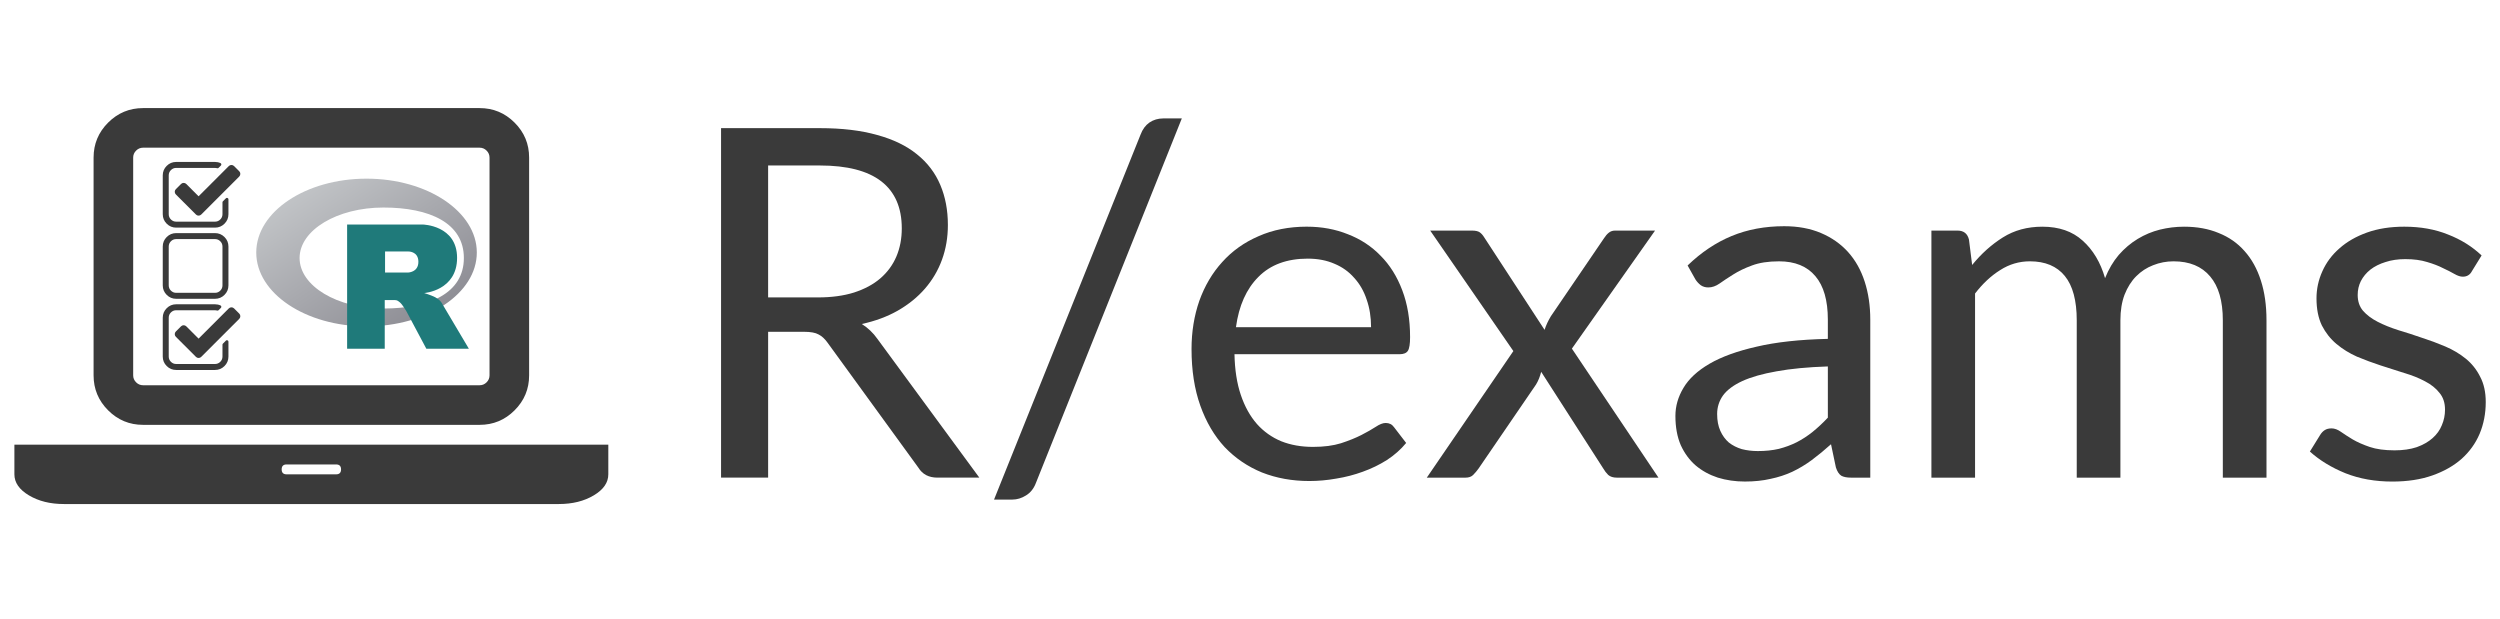
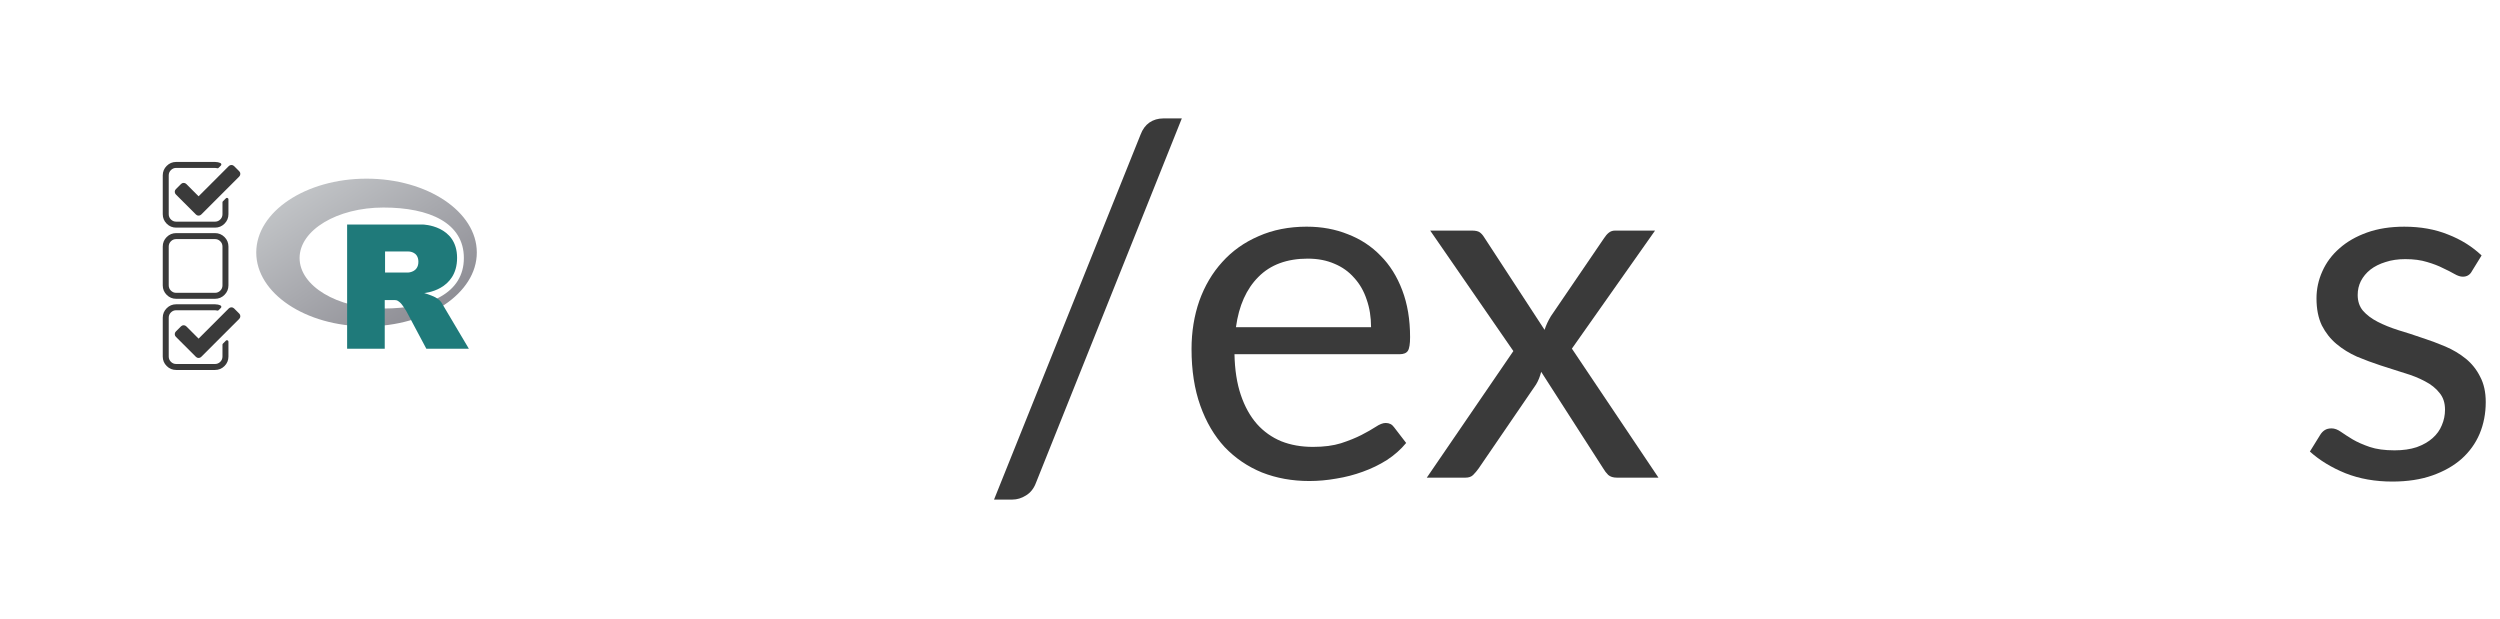
<svg xmlns="http://www.w3.org/2000/svg" preserveAspectRatio="xMidYMid" width="970" height="240" viewBox="0 0 1920 480" id="svg4341" version="1.1">
  <defs id="defs4343">
    <linearGradient id="gradientFill" x1="0.741" x2="590.863" y1="3.666" y2="593.787" gradientUnits="userSpaceOnUse" spreadMethod="pad" gradientTransform="scale(1.222,0.818)">
      <stop offset="0" stop-color="rgb(203,206,208)" stop-opacity="1" id="stop4346" />
      <stop offset="1" stop-color="rgb(132,131,139)" stop-opacity="1" id="stop4348" />
    </linearGradient>
  </defs>
  <flowRoot xml:space="preserve" id="flowRoot6251" style="font-style:normal;font-weight:normal;font-size:40px;line-height:136%;font-family:Sans;letter-spacing:-4.07px;word-spacing:-1.1px;fill:#000000;fill-opacity:1;stroke:none;stroke-width:1px;stroke-linecap:butt;stroke-linejoin:miter;stroke-opacity:1" transform="translate(0,-81)">
    <flowRegion id="flowRegion6253">
      <rect id="rect6255" width="424.887" height="97.762" x="-486.928" y="160.553" />
    </flowRegion>
    <flowPara id="flowPara6257" />
  </flowRoot>
  <g id="g6364" transform="matrix(6.087,0,0,6.087,-245.931,1031.419)">
    <g transform="matrix(0.097,0,0,0.097,45.9,-215.53)" id="g6227">
      <g id="g6223" transform="matrix(0.402,0,0,0.402,262.807,708.688)">
        <path id="path4350" d="M 361.453,485.937 C 162.329,485.937 0.906,377.828 0.906,244.469 0.906,111.109 162.329,3 361.453,3 560.578,3 722,111.109 722,244.469 722,377.828 560.578,485.937 361.453,485.937 Z M 416.641,97.406 c -151.352,0 -274.047,73.908 -274.047,165.078 0,91.17 122.695,165.078 274.047,165.078 151.351,0 263.046,-50.529 263.046,-165.078 0,-114.513 -111.695,-165.078 -263.046,-165.078 z" style="fill:url(#gradientFill);fill-rule:evenodd" />
        <path id="path4352" d="m 550,377 c 0,0 21.822,6.585 34.5,13 4.399,2.226 12.01,6.668 17.5,12.5 5.378,5.712 8,11.5 8,11.5 L 696,559 557,559.062 492,437 c 0,0 -13.31,-22.869 -21.5,-29.5 -6.832,-5.531 -9.745,-7.5 -16.5,-7.5 -4.702,0 -33.026,0 -33.026,0 l 0.026,158.974 -123,0.052 0,-406.088 247,0 c 0,0 112.5,2.029 112.5,109.062 0,107.033 -107.5,115 -107.5,115 z m -53.5,-135.976 -74.463,-0.048 -0.037,69.05 74.5,-0.024 c 0,0 34.5,-0.107 34.5,-35.125 0,-35.722 -34.5,-33.853 -34.5,-33.853 z" style="fill:#1f7a7a" />
      </g>
      <path d="m 226.632,737.104 0,19.499 q 0,7.3 -5.181,12.481 -5.181,5.181 -12.481,5.181 l -51.023,0 q -7.3,0 -12.481,-5.181 -5.181,-5.181 -5.181,-12.481 l 0,-51.023 q 0,-7.3 5.181,-12.481 5.181,-5.181 12.481,-5.181 l 51.023,0 q 3.862,0 7.175,1.531 0.918,0.432 1.107,1.413 0.181,1.044 -0.549,1.782 l -3.006,3.006 q -0.612,0.612 -1.413,0.612 -0.181,0 -0.549,-0.126 -1.413,-0.369 -2.763,-0.369 l -51.023,0 q -4.05,0 -6.931,2.881 -2.881,2.881 -2.881,6.931 l 0,51.023 q 0,4.05 2.881,6.931 2.881,2.881 6.931,2.881 l 51.023,0 q 4.05,0 6.931,-2.881 2.881,-2.881 2.881,-6.931 l 0,-15.574 q 0,-0.801 0.549,-1.35 l 3.925,-3.925 q 0.612,-0.612 1.413,-0.612 0.369,0 0.738,0.181 1.225,0.487 1.225,1.782 z m 14.169,-29.994 -49.916,49.916 q -1.468,1.468 -3.493,1.468 -2.025,0 -3.493,-1.468 L 157.531,730.659 q -1.468,-1.468 -1.468,-3.493 0,-2.025 1.468,-3.493 l 6.743,-6.743 q 1.468,-1.468 3.493,-1.468 2.025,0 3.493,1.468 l 16.131,16.131 39.68,-39.68 q 1.468,-1.468 3.493,-1.468 2.025,0 3.493,1.468 l 6.743,6.743 q 1.468,1.468 1.468,3.493 0,2.025 -1.468,3.493 z" id="path5064" style="fill:#3a3a3a;fill-opacity:1" />
      <path d="m 208.97,789.305 -51.023,0 q -4.05,0 -6.931,2.881 -2.881,2.881 -2.881,6.931 l 0,51.023 q 0,4.05 2.881,6.931 2.881,2.881 6.931,2.881 l 51.023,0 q 4.05,0 6.931,-2.881 2.881,-2.881 2.881,-6.931 l 0,-51.023 q 0,-4.05 -2.881,-6.931 -2.881,-2.881 -6.931,-2.881 z m 17.662,9.812 0,51.023 q 0,7.3 -5.181,12.481 -5.181,5.181 -12.481,5.181 l -51.023,0 q -7.3,0 -12.481,-5.181 -5.181,-5.181 -5.181,-12.481 l 0,-51.023 q 0,-7.3 5.181,-12.481 5.181,-5.181 12.481,-5.181 l 51.023,0 q 7.3,0 12.481,5.181 5.181,5.181 5.181,12.481 z" id="path5054" style="fill:#3a3a3a;fill-opacity:1" />
-       <path d="m 114.431,1033.458 q -26.852,0 -45.95,-19.098 -19.098,-19.098 -19.098,-45.95 l 0,-286.211 q 0,-26.852 19.098,-45.95 19.098,-19.098 45.95,-19.098 l 442.326,0 q 26.852,0 45.95,19.098 19.098,19.098 19.098,45.95 l 0,286.211 q 0,26.852 -19.098,45.95 -19.098,19.098 -45.95,19.098 l -442.326,0 z m -13.01,-351.259 0,286.211 q 0,5.308 3.851,9.159 3.851,3.851 9.159,3.851 l 442.326,0 q 5.308,0 9.159,-3.851 3.851,-3.851 3.851,-9.159 l 0,-286.211 q 0,-5.308 -3.851,-9.159 -3.851,-3.851 -9.159,-3.851 l -442.326,0 q -5.308,0 -9.159,3.851 -3.851,3.851 -3.851,9.159 z m 559.412,377.278 65.048,0 0,39.029 q 0,16.236 -19.098,27.632 -19.098,11.396 -45.95,11.396 l -650.479,0 q -26.852,0 -45.95,-11.396 -19.098,-11.396 -19.098,-27.632 l 0,-39.029 715.527,0 z m -292.716,39.029 q 6.505,0 6.505,-6.505 0,-6.505 -6.505,-6.505 l -65.048,0 q -6.505,0 -6.505,6.505 0,6.505 6.505,6.505 l 65.048,0 z" id="path4446" style="fill:#3a3a3a;fill-opacity:1" />
      <path d="m 226.632,924.178 0,19.499 q 0,7.3 -5.181,12.481 -5.181,5.181 -12.481,5.181 l -51.023,0 q -7.3,0 -12.481,-5.181 -5.181,-5.181 -5.181,-12.481 l 0,-51.023 q 0,-7.3 5.181,-12.481 5.181,-5.181 12.481,-5.181 l 51.023,0 q 3.862,0 7.175,1.531 0.918,0.432 1.107,1.413 0.181,1.044 -0.549,1.782 l -3.006,3.006 q -0.612,0.612 -1.413,0.612 -0.181,0 -0.549,-0.126 -1.413,-0.369 -2.763,-0.369 l -51.023,0 q -4.05,0 -6.931,2.881 -2.881,2.881 -2.881,6.931 l 0,51.023 q 0,4.05 2.881,6.931 2.881,2.881 6.931,2.881 l 51.023,0 q 4.05,0 6.931,-2.881 2.881,-2.881 2.881,-6.931 l 0,-15.574 q 0,-0.801 0.549,-1.35 l 3.925,-3.925 q 0.612,-0.612 1.413,-0.612 0.369,0 0.738,0.181 1.225,0.487 1.225,1.782 z m 14.169,-29.994 -49.916,49.916 q -1.468,1.468 -3.493,1.468 -2.025,0 -3.493,-1.468 L 157.531,917.734 q -1.468,-1.468 -1.468,-3.493 0,-2.025 1.468,-3.493 l 6.743,-6.743 q 1.468,-1.468 3.493,-1.468 2.025,0 3.493,1.468 l 16.131,16.131 39.68,-39.68 q 1.468,-1.468 3.493,-1.468 2.025,0 3.493,1.468 l 6.743,6.743 q 1.468,1.468 1.468,3.493 0,2.025 -1.468,3.493 z" id="path5064-3" style="fill:#3a3a3a;fill-opacity:1" />
    </g>
    <g transform="matrix(1.985,0,0,1.985,123.551,-321.874)" id="text6236" style="font-style:normal;font-weight:normal;font-size:31.326px;line-height:136%;font-family:Sans;letter-spacing:-3.187px;word-spacing:-0.861px;fill:#3a3a3a;fill-opacity:1;stroke:none;stroke-width:1px;stroke-linecap:butt;stroke-linejoin:miter;stroke-opacity:1">
-       <path id="path6320" style="font-style:normal;font-variant:normal;font-weight:normal;font-stretch:normal;font-family:Lato;-inkscape-font-specification:Lato;letter-spacing:-0.29px;word-spacing:-0.863px;fill:#3a3a3a;fill-opacity:1" d="m 6.616,98.099 0,9.366 -3.023,0 0,-22.445 6.344,0 q 2.13,0 3.681,0.439 1.551,0.423 2.553,1.237 1.018,0.814 1.504,1.974 0.486,1.143 0.486,2.569 0,1.19 -0.376,2.224 -0.376,1.034 -1.096,1.864 -0.705,0.814 -1.739,1.41 -1.018,0.58 -2.318,0.861 0.595,0.376 1.002,0.955 l 6.547,8.912 -2.694,0 q -0.83,0 -1.222,-0.642 L 10.437,98.804 Q 10.171,98.428 9.858,98.271 9.56,98.099 8.918,98.099 l -2.302,0 z m 0,-2.208 3.195,0 q 1.316,0 2.318,-0.313 1.018,-0.329 1.692,-0.908 0.689,-0.595 1.034,-1.41 0.345,-0.814 0.345,-1.801 0,-2.005 -1.316,-3.023 -1.316,-1.018 -3.947,-1.018 l -3.321,0 0,8.474 z" />
      <path id="path6322" style="font-style:normal;font-variant:normal;font-weight:normal;font-stretch:normal;font-family:Lato;-inkscape-font-specification:Lato;letter-spacing:-0.29px;word-spacing:-0.863px;fill:#3a3a3a;fill-opacity:1" d="m 23.819,107.795 q -0.204,0.548 -0.642,0.814 -0.423,0.266 -0.877,0.266 l -1.175,0 9.413,-23.447 q 0.188,-0.501 0.564,-0.767 0.392,-0.266 0.893,-0.266 l 1.19,0 -9.366,23.4 z" />
      <path id="path6324" style="font-style:normal;font-variant:normal;font-weight:normal;font-stretch:normal;font-family:Lato;-inkscape-font-specification:Lato;letter-spacing:-0.29px;word-spacing:-0.863px;fill:#3a3a3a;fill-opacity:1" d="m 41.22,91.348 q 1.425,0 2.631,0.486 1.222,0.47 2.099,1.378 0.893,0.893 1.394,2.224 0.501,1.316 0.501,3.007 0,0.658 -0.141,0.877 -0.141,0.219 -0.533,0.219 l -10.604,0 q 0.031,1.504 0.407,2.616 0.376,1.112 1.034,1.864 0.658,0.736 1.566,1.112 0.908,0.36 2.036,0.36 1.049,0 1.801,-0.235 0.767,-0.251 1.316,-0.533 0.548,-0.282 0.908,-0.517 0.376,-0.251 0.642,-0.251 0.345,0 0.533,0.266 l 0.783,1.018 q -0.517,0.627 -1.237,1.096 -0.72,0.454 -1.551,0.752 -0.814,0.298 -1.692,0.439 -0.877,0.157 -1.739,0.157 -1.645,0 -3.039,-0.548 -1.378,-0.564 -2.396,-1.629 -1.002,-1.081 -1.566,-2.663 -0.564,-1.582 -0.564,-3.634 0,-1.66 0.501,-3.101 0.517,-1.441 1.472,-2.49 0.955,-1.065 2.334,-1.66 1.378,-0.611 3.101,-0.611 z m 0.063,2.052 q -2.021,0 -3.18,1.175 -1.159,1.159 -1.441,3.227 l 8.677,0 q 0,-0.971 -0.282,-1.77 -0.266,-0.814 -0.799,-1.394 -0.517,-0.595 -1.269,-0.908 -0.752,-0.329 -1.707,-0.329 z" />
      <path id="path6326" style="font-style:normal;font-variant:normal;font-weight:normal;font-stretch:normal;font-family:Lato;-inkscape-font-specification:Lato;letter-spacing:-0.29px;word-spacing:-0.863px;fill:#3a3a3a;fill-opacity:1" d="m 54.478,99.337 -5.341,-7.738 2.678,0 q 0.345,0 0.501,0.11 0.157,0.11 0.282,0.313 l 3.884,5.952 q 0.141,-0.439 0.407,-0.877 l 3.415,-5.012 q 0.141,-0.219 0.298,-0.345 0.172,-0.141 0.407,-0.141 l 2.569,0 -5.341,7.581 5.56,8.286 -2.678,0 q -0.345,0 -0.548,-0.172 -0.188,-0.188 -0.313,-0.407 l -3.994,-6.218 q -0.11,0.454 -0.329,0.814 l -3.696,5.404 q -0.157,0.219 -0.345,0.407 -0.172,0.172 -0.486,0.172 l -2.49,0 5.56,-8.129 z" />
-       <path id="path6328" style="font-style:normal;font-variant:normal;font-weight:normal;font-stretch:normal;font-family:Lato;-inkscape-font-specification:Lato;letter-spacing:-0.29px;word-spacing:-0.863px;fill:#3a3a3a;fill-opacity:1" d="m 76.164,107.466 q -0.407,0 -0.627,-0.125 -0.219,-0.141 -0.345,-0.533 l -0.313,-1.488 q -0.627,0.564 -1.237,1.018 -0.595,0.439 -1.253,0.752 -0.642,0.298 -1.394,0.454 -0.736,0.172 -1.645,0.172 -0.924,0 -1.739,-0.251 -0.814,-0.266 -1.425,-0.783 -0.595,-0.517 -0.955,-1.3 -0.345,-0.799 -0.345,-1.88 0,-0.94 0.517,-1.801 0.517,-0.877 1.676,-1.551 1.159,-0.674 3.023,-1.096 1.864,-0.439 4.574,-0.501 l 0,-1.237 q 0,-1.848 -0.799,-2.788 -0.799,-0.955 -2.334,-0.955 -1.034,0 -1.739,0.266 -0.689,0.251 -1.206,0.58 -0.501,0.313 -0.877,0.58 -0.36,0.251 -0.72,0.251 -0.282,0 -0.486,-0.141 -0.204,-0.157 -0.345,-0.376 l -0.501,-0.893 q 1.316,-1.269 2.835,-1.895 1.519,-0.627 3.368,-0.627 1.331,0 2.365,0.439 1.034,0.439 1.739,1.222 0.705,0.783 1.065,1.895 0.36,1.112 0.36,2.443 l 0,10.15 -1.237,0 z m -5.983,-1.707 q 0.736,0 1.347,-0.141 0.611,-0.157 1.143,-0.423 0.548,-0.282 1.034,-0.674 0.501,-0.407 0.971,-0.908 l 0,-3.289 q -1.927,0.063 -3.289,0.313 -1.347,0.235 -2.208,0.627 -0.846,0.392 -1.237,0.924 -0.376,0.533 -0.376,1.19 0,0.627 0.204,1.081 0.204,0.454 0.548,0.752 0.36,0.282 0.83,0.423 0.486,0.125 1.034,0.125 z" />
-       <path id="path6330" style="font-style:normal;font-variant:normal;font-weight:normal;font-stretch:normal;font-family:Lato;-inkscape-font-specification:Lato;letter-spacing:-0.29px;word-spacing:-0.863px;fill:#3a3a3a;fill-opacity:1" d="m 81.327,107.466 0,-15.867 1.676,0 q 0.595,0 0.736,0.58 l 0.204,1.629 q 0.877,-1.081 1.974,-1.77 1.096,-0.689 2.537,-0.689 1.598,0 2.584,0.893 1.002,0.893 1.441,2.412 0.345,-0.861 0.877,-1.488 0.548,-0.627 1.222,-1.034 0.674,-0.407 1.425,-0.595 0.767,-0.188 1.551,-0.188 1.253,0 2.224,0.407 0.987,0.392 1.66,1.159 0.689,0.767 1.049,1.895 0.36,1.112 0.36,2.553 l 0,10.103 -2.804,0 0,-10.103 q 0,-1.864 -0.814,-2.819 -0.814,-0.971 -2.349,-0.971 -0.689,0 -1.316,0.251 -0.611,0.235 -1.081,0.705 -0.47,0.47 -0.752,1.19 -0.266,0.705 -0.266,1.645 l 0,10.103 -2.804,0 0,-10.103 q 0,-1.911 -0.767,-2.851 -0.767,-0.94 -2.24,-0.94 -1.034,0 -1.911,0.564 -0.877,0.548 -1.613,1.504 l 0,11.826 -2.804,0 z" />
      <path id="path6332" style="font-style:normal;font-variant:normal;font-weight:normal;font-stretch:normal;font-family:Lato;-inkscape-font-specification:Lato;letter-spacing:-0.29px;word-spacing:-0.863px;fill:#3a3a3a;fill-opacity:1" d="m 116.036,94.215 q -0.188,0.345 -0.58,0.345 -0.235,0 -0.533,-0.172 -0.298,-0.172 -0.736,-0.376 -0.423,-0.219 -1.018,-0.392 -0.595,-0.188 -1.41,-0.188 -0.705,0 -1.269,0.188 -0.564,0.172 -0.971,0.486 -0.392,0.313 -0.611,0.736 -0.204,0.407 -0.204,0.893 0,0.611 0.345,1.018 0.36,0.407 0.94,0.705 0.58,0.298 1.316,0.533 0.736,0.219 1.504,0.486 0.783,0.251 1.519,0.564 0.736,0.313 1.316,0.783 0.58,0.47 0.924,1.159 0.36,0.673 0.36,1.629 0,1.096 -0.392,2.036 -0.392,0.924 -1.159,1.613 -0.767,0.674 -1.88,1.065 -1.112,0.392 -2.569,0.392 -1.66,0 -3.007,-0.533 -1.347,-0.548 -2.287,-1.394 l 0.658,-1.065 q 0.125,-0.204 0.298,-0.313 0.172,-0.11 0.439,-0.11 0.282,0 0.595,0.219 0.313,0.219 0.752,0.486 0.454,0.266 1.096,0.486 0.642,0.219 1.598,0.219 0.814,0 1.425,-0.204 0.611,-0.219 1.018,-0.58 0.407,-0.36 0.595,-0.83 0.204,-0.47 0.204,-1.002 0,-0.658 -0.36,-1.081 -0.345,-0.439 -0.924,-0.736 -0.58,-0.313 -1.331,-0.533 -0.736,-0.235 -1.519,-0.486 -0.767,-0.251 -1.519,-0.564 -0.736,-0.329 -1.316,-0.814 -0.58,-0.486 -0.94,-1.19 -0.345,-0.72 -0.345,-1.739 0,-0.908 0.376,-1.739 0.376,-0.846 1.096,-1.472 0.721,-0.642 1.77,-1.018 1.049,-0.376 2.396,-0.376 1.566,0 2.804,0.501 1.253,0.486 2.161,1.347 l -0.627,1.018 z" />
    </g>
  </g>
</svg>